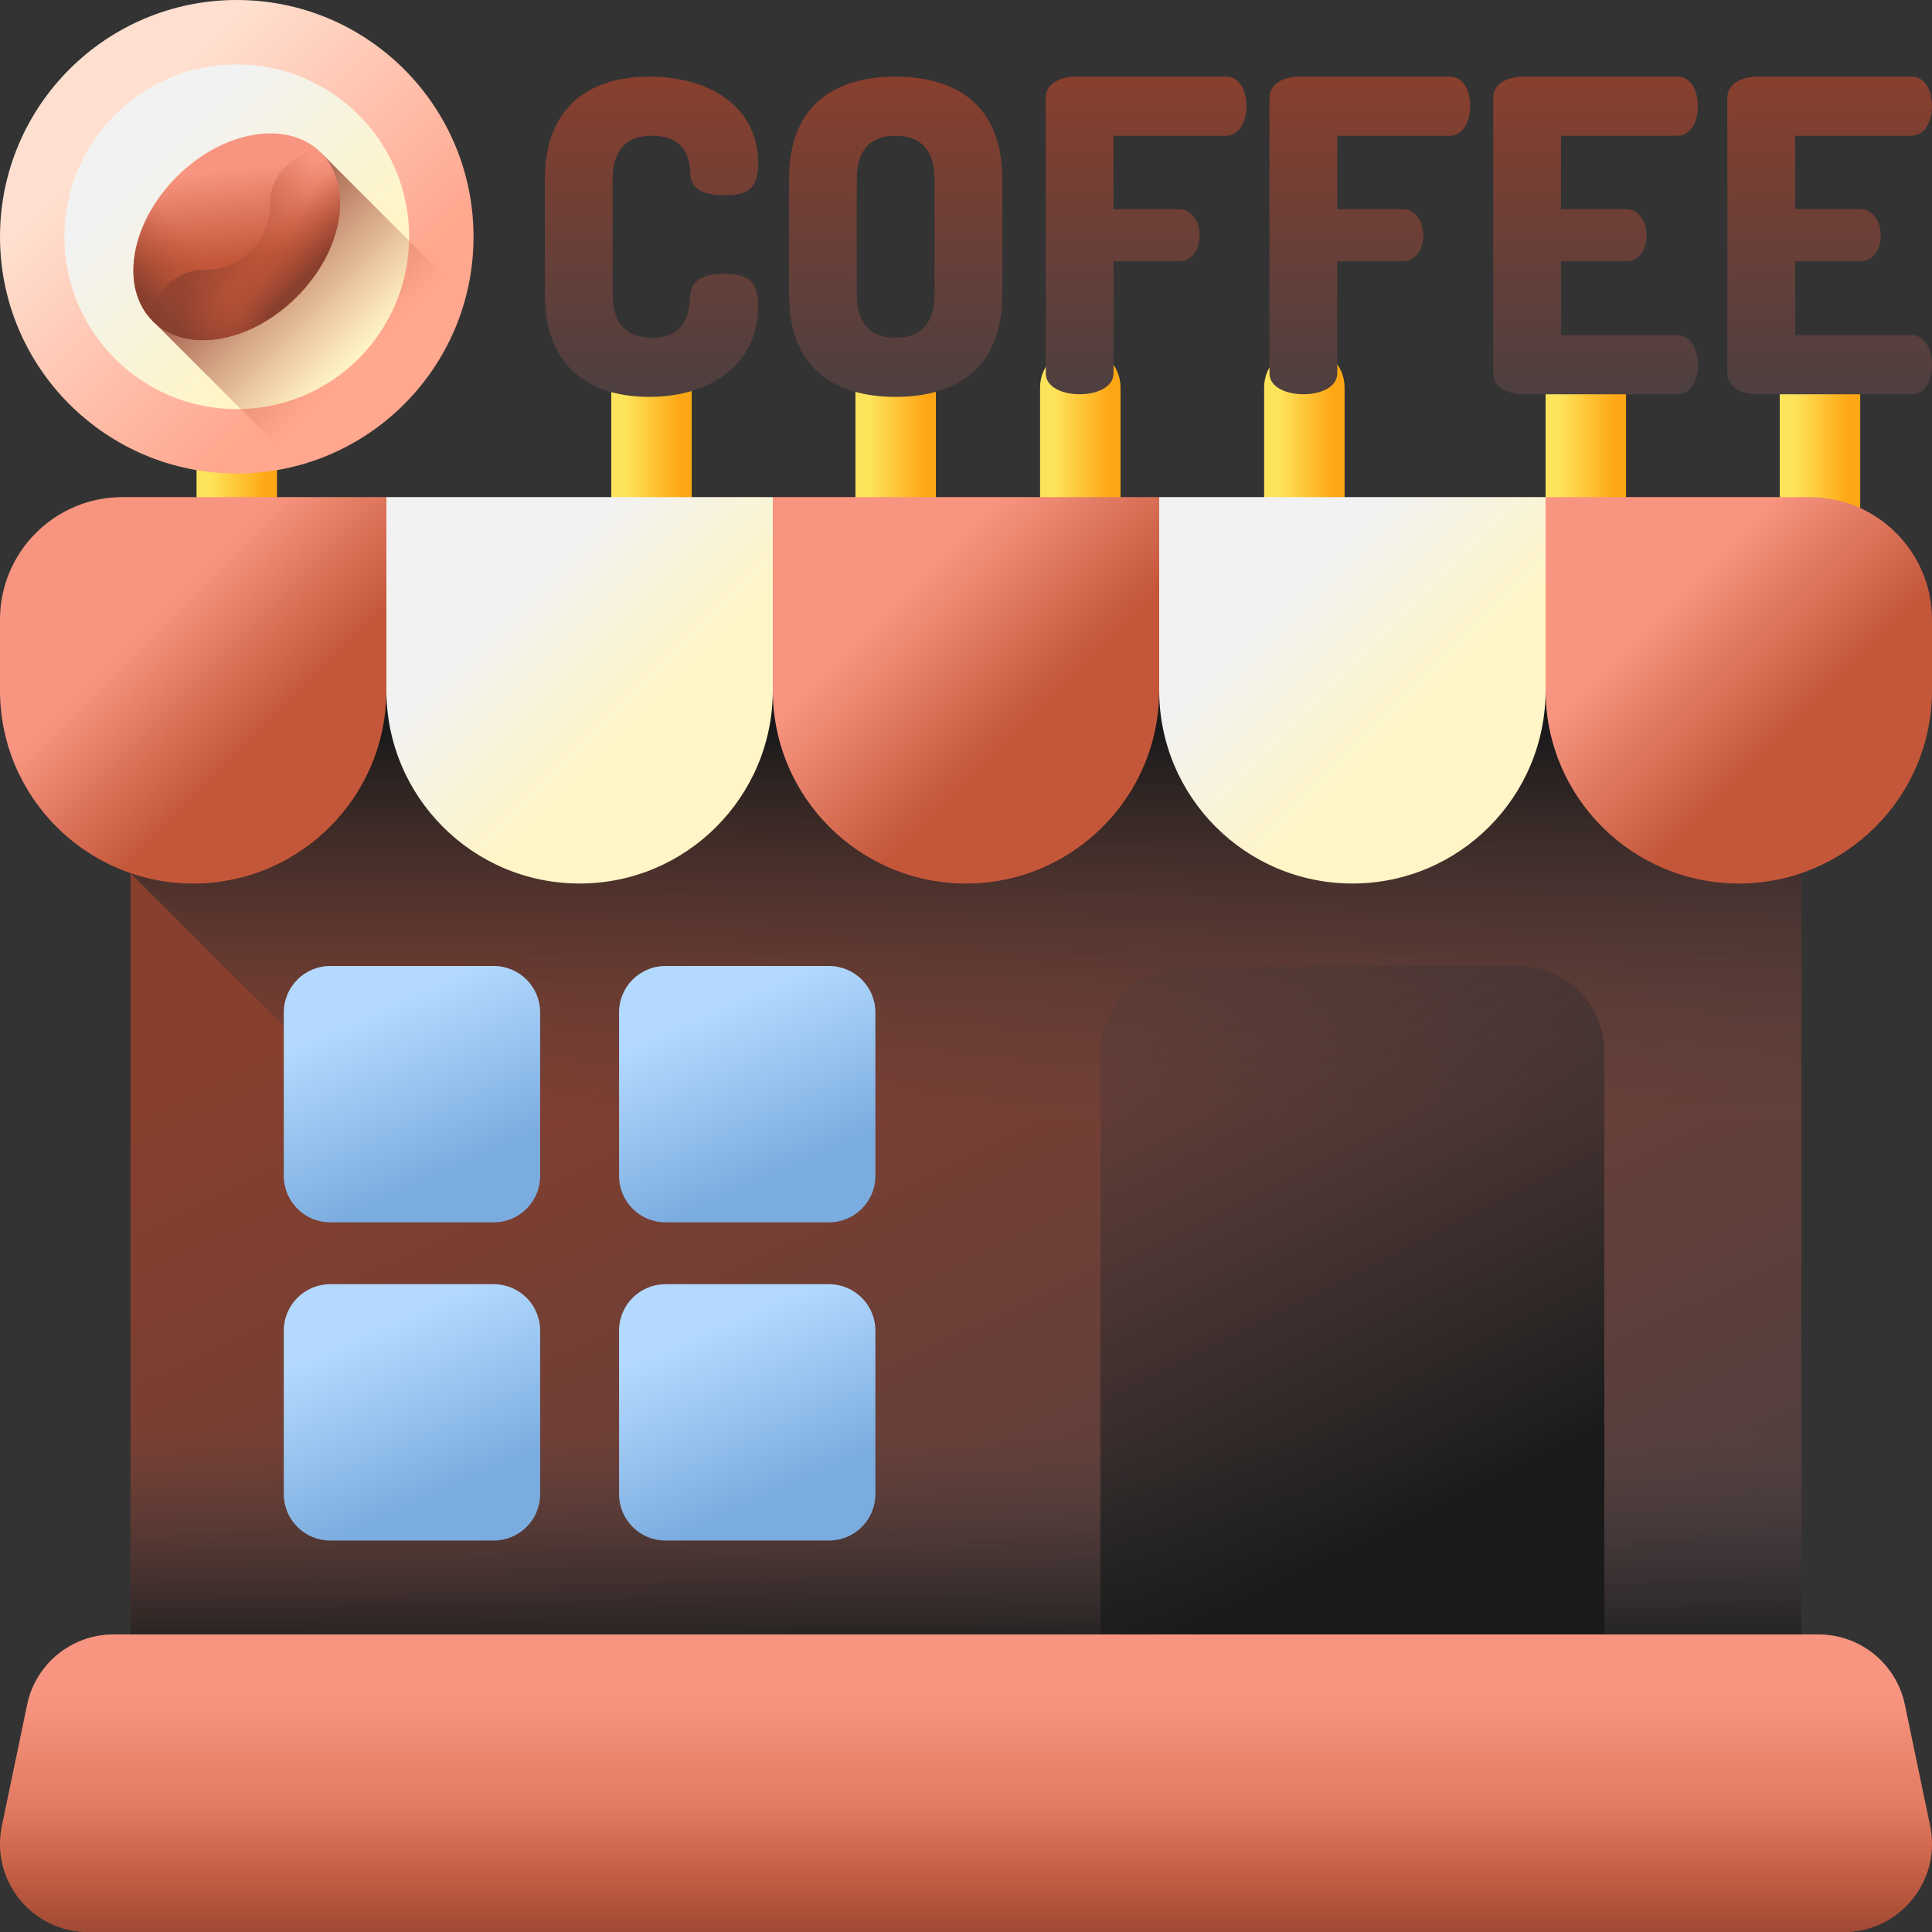
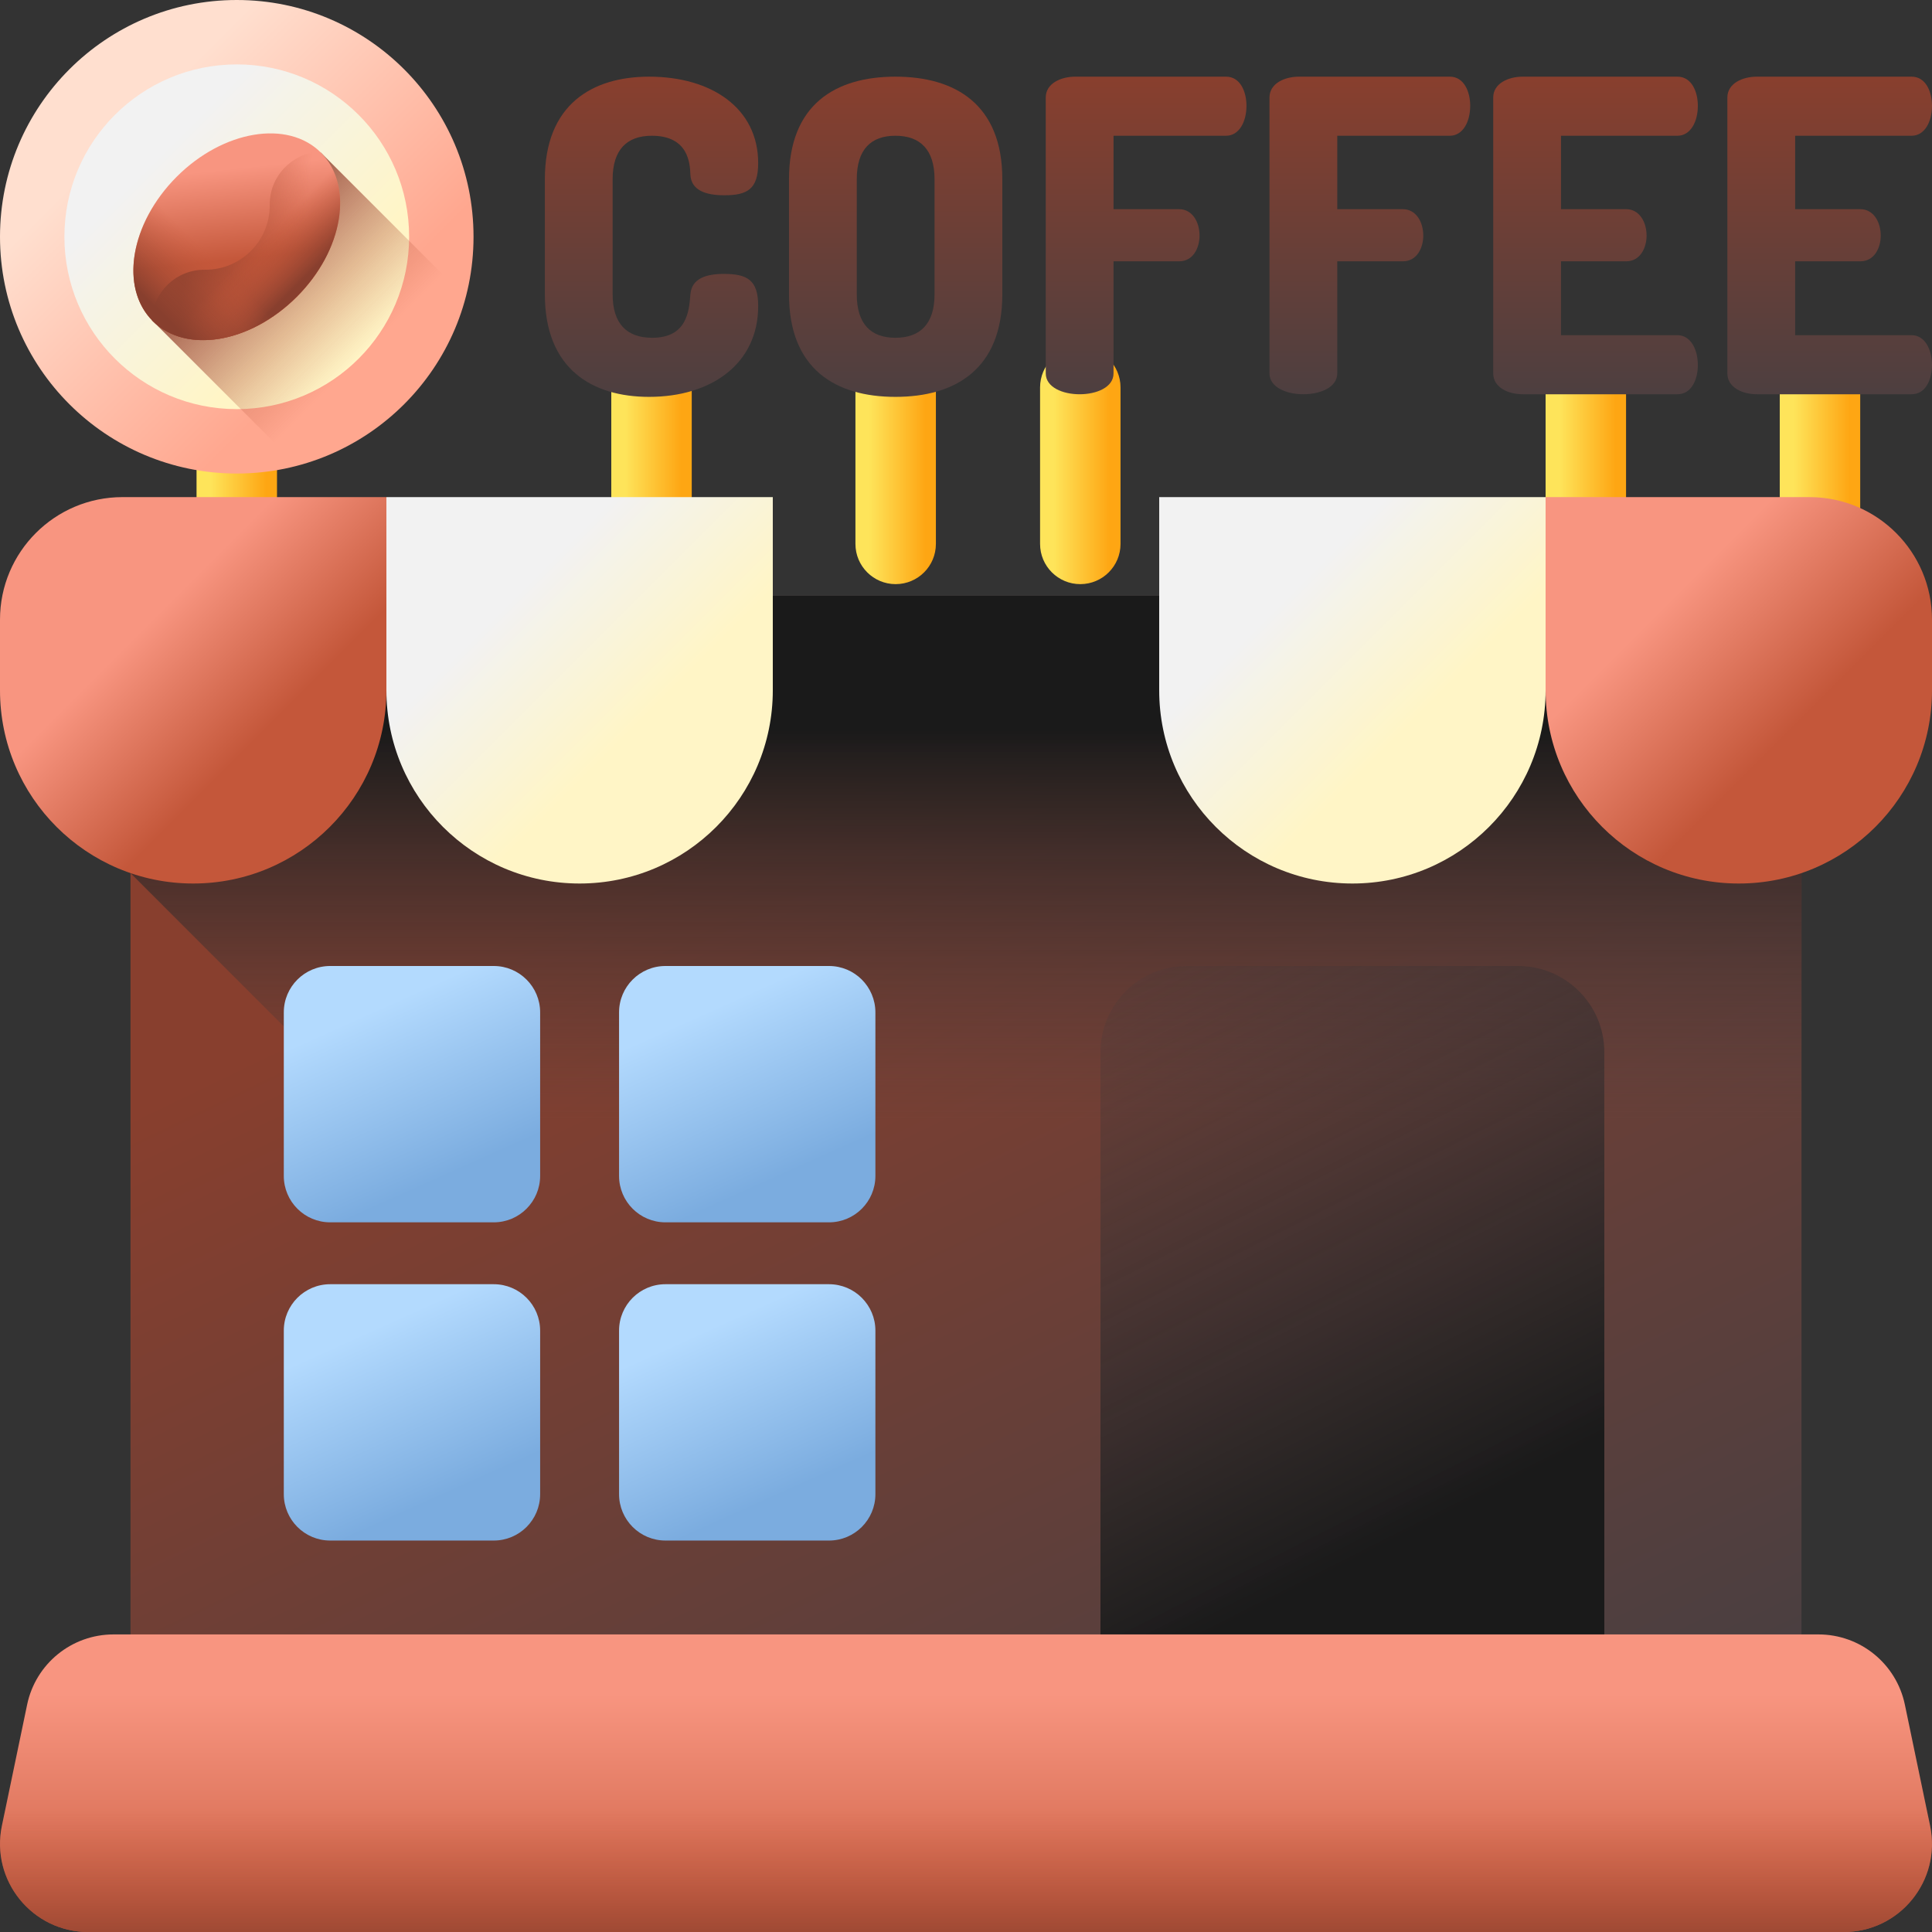
<svg xmlns="http://www.w3.org/2000/svg" xmlns:xlink="http://www.w3.org/1999/xlink" id="Capa_1" enable-background="new 0 0 510 510" height="512" viewBox="0 0 510 510" width="512">
  <rect x="0" y="0" width="510" height="510" fill="#333333" stroke="none" />
  <linearGradient id="lg1">
    <stop offset="0" stop-color="#fee45a" />
    <stop offset="1" stop-color="#fea613" />
  </linearGradient>
  <linearGradient id="SVGID_1_" gradientUnits="userSpaceOnUse" x1="55.547" x2="70.342" xlink:href="#lg1" y1="127.912" y2="127.912" />
  <linearGradient id="SVGID_00000018237505876707635030000008821368354368629399_" gradientUnits="userSpaceOnUse" x1="165.03" x2="179.825" xlink:href="#lg1" y1="122.924" y2="122.924" />
  <linearGradient id="SVGID_00000069360015137775407490000006939472004044021139_" gradientUnits="userSpaceOnUse" x1="473.477" x2="488.271" xlink:href="#lg1" y1="122.924" y2="122.924" />
  <linearGradient id="SVGID_00000000931924674539799090000002701525673149713841_" gradientUnits="userSpaceOnUse" x1="411.666" x2="426.461" xlink:href="#lg1" y1="122.924" y2="122.924" />
  <linearGradient id="SVGID_00000057126264048895923130000015643077984202003847_" gradientUnits="userSpaceOnUse" x1="337.364" x2="352.158" xlink:href="#lg1" y1="122.924" y2="122.924" />
  <linearGradient id="SVGID_00000034084938654739976820000000854514414351848844_" gradientUnits="userSpaceOnUse" x1="278.219" x2="293.014" xlink:href="#lg1" y1="122.924" y2="122.924" />
  <linearGradient id="SVGID_00000067196617661964390330000016680227728004493707_" gradientUnits="userSpaceOnUse" x1="229.479" x2="244.274" xlink:href="#lg1" y1="122.924" y2="122.924" />
  <linearGradient id="lg2">
    <stop offset="0" stop-color="#883f2e" />
    <stop offset="1" stop-color="#433f43" />
  </linearGradient>
  <linearGradient id="SVGID_00000030486669706386939280000008866303330538286763_" gradientUnits="userSpaceOnUse" x1="205.617" x2="360.11" xlink:href="#lg2" y1="210.953" y2="530.437" />
  <linearGradient id="lg3">
    <stop offset="0" stop-color="#433f43" stop-opacity="0" />
    <stop offset="1" stop-color="#1a1a1a" />
  </linearGradient>
  <linearGradient id="SVGID_00000129172388206795138930000010374631582803116171_" gradientUnits="userSpaceOnUse" x1="255" x2="255" xlink:href="#lg3" y1="296" y2="192.69" />
  <linearGradient id="SVGID_00000151520198182687462880000012365971815867996605_" gradientUnits="userSpaceOnUse" x1="255" x2="255" xlink:href="#lg3" y1="378.5" y2="440" />
  <linearGradient id="SVGID_00000103253283132936730440000002554765661968437436_" gradientUnits="userSpaceOnUse" x1="286.645" x2="373.978" xlink:href="#lg3" y1="231.491" y2="404.158" />
  <linearGradient id="lg4">
    <stop offset="0" stop-color="#f89580" />
    <stop offset="1" stop-color="#c4573a" />
  </linearGradient>
  <linearGradient id="SVGID_00000127745629074432628230000013144973371710311325_" gradientUnits="userSpaceOnUse" x1="255" x2="255" xlink:href="#lg4" y1="447.158" y2="518.035" />
  <linearGradient id="lg5">
    <stop offset="0" stop-color="#c4573a" stop-opacity="0" />
    <stop offset="1" stop-color="#883f2e" />
  </linearGradient>
  <linearGradient id="SVGID_00000005960518828871815190000012248813850866955926_" gradientUnits="userSpaceOnUse" x1="255" x2="255" xlink:href="#lg5" y1="477.333" y2="518.348" />
  <linearGradient id="SVGID_00000175282127877555225710000002045890358136179612_" gradientUnits="userSpaceOnUse" x1="43.695" x2="73.204" xlink:href="#lg4" y1="159.983" y2="189.492" />
  <linearGradient id="lg6">
    <stop offset="0" stop-color="#f2f2f2" />
    <stop offset="1" stop-color="#fff5c6" />
  </linearGradient>
  <linearGradient id="SVGID_00000065055005568972313910000016456327854964252347_" gradientUnits="userSpaceOnUse" x1="139.491" x2="172.601" xlink:href="#lg6" y1="153.778" y2="186.889" />
  <linearGradient id="SVGID_00000076565346701665301170000008873972495017598893_" gradientUnits="userSpaceOnUse" x1="241.491" x2="274.601" xlink:href="#lg4" y1="153.778" y2="186.889" />
  <linearGradient id="SVGID_00000114773803615113728170000005873312869656897415_" gradientUnits="userSpaceOnUse" x1="343.491" x2="376.601" xlink:href="#lg6" y1="153.778" y2="186.889" />
  <linearGradient id="SVGID_00000068652668532375381510000016927035061839365249_" gradientUnits="userSpaceOnUse" x1="440.755" x2="473.866" xlink:href="#lg4" y1="158.513" y2="191.624" />
  <linearGradient id="lg7">
    <stop offset="0" stop-color="#b3dafe" />
    <stop offset="1" stop-color="#7bacdf" />
  </linearGradient>
  <linearGradient id="SVGID_00000013160274904898318020000006319959236556694423_" gradientUnits="userSpaceOnUse" x1="98.82" x2="118.32" xlink:href="#lg7" y1="266.681" y2="310.181" />
  <linearGradient id="SVGID_00000008839418051788949290000009076097173740972979_" gradientUnits="userSpaceOnUse" x1="187.32" x2="206.82" xlink:href="#lg7" y1="266.681" y2="310.181" />
  <linearGradient id="SVGID_00000036239983841828097110000011364867496041374348_" gradientUnits="userSpaceOnUse" x1="98.82" x2="118.32" xlink:href="#lg7" y1="350.681" y2="394.181" />
  <linearGradient id="SVGID_00000100362000303279841730000004246178705118267834_" gradientUnits="userSpaceOnUse" x1="187.32" x2="206.82" xlink:href="#lg7" y1="350.681" y2="394.181" />
  <linearGradient id="SVGID_00000069393639909564008970000014589486748117228948_" gradientUnits="userSpaceOnUse" x1="33.677" x2="89.06" y1="33.677" y2="89.06">
    <stop offset="0" stop-color="#ffdfcf" />
    <stop offset="1" stop-color="#ffa78f" />
  </linearGradient>
  <linearGradient id="SVGID_00000005971327485467411280000013114624749807006858_" gradientUnits="userSpaceOnUse" x1="41.517" x2="81.836" xlink:href="#lg6" y1="41.517" y2="81.836" />
  <linearGradient id="SVGID_00000129202510007084652450000009609725220206614445_" gradientUnits="userSpaceOnUse" x1="94.656" x2="57.661" xlink:href="#lg5" y1="94.656" y2="57.661" />
  <linearGradient id="SVGID_00000120528521777754860850000016354164721260447116_" gradientUnits="userSpaceOnUse" x1="60.615" x2="63.125" xlink:href="#lg4" y1="44.596" y2="68.441" />
  <linearGradient id="SVGID_00000176003527181179925380000007948315995060241074_" gradientTransform="matrix(.707 .707 -.707 .707 -3422.35 147.791)" gradientUnits="userSpaceOnUse" x1="2419.202" x2="2395.436" xlink:href="#lg5" y1="-2534.817" y2="-2515.051" />
  <linearGradient id="SVGID_00000131333228782289897330000010924715808768691108_" gradientTransform="matrix(.707 .707 -.707 .707 -3422.35 147.791)" gradientUnits="userSpaceOnUse" x1="2409.499" x2="2424.566" xlink:href="#lg5" y1="-2524.471" y2="-2524.471" />
  <linearGradient id="SVGID_00000152240305967990849790000009202270162970298762_" gradientTransform="matrix(.707 .707 -.707 .707 -3422.35 147.791)" gradientUnits="userSpaceOnUse" x1="2403.851" x2="2403.851" xlink:href="#lg5" y1="-2516.471" y2="-2496.419" />
  <linearGradient id="SVGID_00000109005409365275817730000007479140802201281446_" gradientUnits="userSpaceOnUse" x1="171.983" x2="171.983" xlink:href="#lg2" y1="20.838" y2="118.838" />
  <linearGradient id="SVGID_00000150097227625583550330000006036424686924738444_" gradientUnits="userSpaceOnUse" x1="236.433" x2="236.433" xlink:href="#lg2" y1="20.838" y2="118.838" />
  <linearGradient id="SVGID_00000025428722775240160670000011637059034649896852_" gradientUnits="userSpaceOnUse" x1="302.545" x2="302.545" xlink:href="#lg2" y1="20.838" y2="118.838" />
  <linearGradient id="SVGID_00000098908376398184000980000017372199039911966345_" gradientUnits="userSpaceOnUse" x1="361.606" x2="361.606" xlink:href="#lg2" y1="20.838" y2="118.838" />
  <linearGradient id="SVGID_00000116237421636698127310000000256324426334563753_" gradientUnits="userSpaceOnUse" x1="421.181" x2="421.181" xlink:href="#lg2" y1="20.838" y2="118.838" />
  <linearGradient id="SVGID_00000074423019287863666590000003878021363793598341_" gradientUnits="userSpaceOnUse" x1="482.992" x2="482.992" xlink:href="#lg2" y1="20.838" y2="118.838" />
  <g>
    <path d="m51.881 148.566v-41.308c0-5.865 4.754-10.619 10.619-10.619s10.619 4.754 10.619 10.619v41.308c0 5.865-4.755 10.619-10.619 10.619-5.865 0-10.619-4.754-10.619-10.619z" fill="url(#SVGID_1_)" />
    <path d="m161.364 143.578v-41.308c0-5.865 4.754-10.619 10.619-10.619s10.619 4.754 10.619 10.619v41.308c0 5.865-4.755 10.619-10.619 10.619-5.865.001-10.619-4.754-10.619-10.619z" fill="url(#SVGID_00000018237505876707635030000008821368354368629399_)" />
    <path d="m469.811 143.578v-41.308c0-5.865 4.754-10.619 10.619-10.619s10.619 4.754 10.619 10.619v41.308c0 5.865-4.755 10.619-10.619 10.619-5.865.001-10.619-4.754-10.619-10.619z" fill="url(#SVGID_00000069360015137775407490000006939472004044021139_)" />
    <path d="m408 143.578v-41.308c0-5.865 4.754-10.619 10.619-10.619s10.619 4.754 10.619 10.619v41.308c0 5.865-4.755 10.619-10.619 10.619-5.865.001-10.619-4.754-10.619-10.619z" fill="url(#SVGID_00000000931924674539799090000002701525673149713841_)" />
-     <path d="m333.698 143.578v-41.308c0-5.865 4.754-10.619 10.619-10.619s10.619 4.754 10.619 10.619v41.308c0 5.865-4.755 10.619-10.619 10.619-5.865.001-10.619-4.754-10.619-10.619z" fill="url(#SVGID_00000057126264048895923130000015643077984202003847_)" />
    <path d="m274.553 143.578v-41.308c0-5.865 4.754-10.619 10.619-10.619s10.619 4.754 10.619 10.619v41.308c0 5.865-4.755 10.619-10.619 10.619-5.865.001-10.619-4.754-10.619-10.619z" fill="url(#SVGID_00000034084938654739976820000000854514414351848844_)" />
    <path d="m225.814 143.578v-41.308c0-5.865 4.754-10.619 10.619-10.619s10.619 4.754 10.619 10.619v41.308c0 5.865-4.755 10.619-10.619 10.619-5.865.001-10.619-4.754-10.619-10.619z" fill="url(#SVGID_00000067196617661964390330000016680227728004493707_)" />
    <path d="m34.448 157.28h441.103v311.589h-441.103z" fill="url(#SVGID_00000030486669706386939280000008866303330538286763_)" />
    <path d="m475.55 157.28v311.59h-202.72l-238.38-238.39v-73.2z" fill="url(#SVGID_00000129172388206795138930000010374631582803116171_)" />
-     <path d="m34.449 332.762h441.103v136.107h-441.103z" fill="url(#SVGID_00000151520198182687462880000012365971815867996605_)" />
+     <path d="m34.449 332.762h441.103h-441.103z" fill="url(#SVGID_00000151520198182687462880000012365971815867996605_)" />
    <path d="m290.5 468.869h133v-191.119c0-12.564-10.186-22.75-22.75-22.75h-87.5c-12.564 0-22.75 10.186-22.75 22.75z" fill="url(#SVGID_00000103253283132936730440000002554765661968437436_)" />
    <g>
      <g>
        <path d="m486.706 510h-463.412c-14.771 0-25.809-13.576-22.796-28.036l6.664-31.98c2.25-10.798 11.767-18.536 22.796-18.536h450.084c11.03 0 20.546 7.738 22.796 18.536l6.664 31.98c3.013 14.46-8.025 28.036-22.796 28.036z" fill="url(#SVGID_00000127745629074432628230000013144973371710311325_)" />
      </g>
      <path d="m7.162 449.984-6.664 31.98c-3.013 14.46 8.025 28.036 22.796 28.036h463.412c14.771 0 25.809-13.576 22.796-28.036l-6.664-31.98c-.012-.056-.03-.108-.042-.164h-495.593c-.012.056-.03.108-.041.164z" fill="url(#SVGID_00000005960518828871815190000012248813850866955926_)" />
    </g>
    <g>
      <path d="m51 233.225c-28.167 0-51-22.833-51-51v-18.666c0-17.858 14.477-32.334 32.334-32.334h69.666v51c0 28.167-22.833 51-51 51z" fill="url(#SVGID_00000175282127877555225710000002045890358136179612_)" />
      <path d="m153 233.225c-28.167 0-51-22.833-51-51v-51h102v51c0 28.167-22.833 51-51 51z" fill="url(#SVGID_00000065055005568972313910000016456327854964252347_)" />
-       <path d="m255 233.225c-28.167 0-51-22.833-51-51v-51h102v51c0 28.167-22.833 51-51 51z" fill="url(#SVGID_00000076565346701665301170000008873972495017598893_)" />
      <path d="m357 233.225c-28.167 0-51-22.833-51-51v-51h102v51c0 28.167-22.833 51-51 51z" fill="url(#SVGID_00000114773803615113728170000005873312869656897415_)" />
      <path d="m459 233.225c-28.167 0-51-22.833-51-51v-51h69.666c17.858 0 32.334 14.477 32.334 32.334v18.666c0 28.167-22.833 51-51 51z" fill="url(#SVGID_00000068652668532375381510000016927035061839365249_)" />
    </g>
    <g>
      <g>
        <path d="m130.333 322.667h-43.166c-6.765 0-12.25-5.484-12.25-12.25v-43.167c0-6.766 5.485-12.25 12.25-12.25h43.167c6.765 0 12.25 5.485 12.25 12.25v43.167c-.001 6.765-5.485 12.25-12.251 12.25z" fill="url(#SVGID_00000013160274904898318020000006319959236556694423_)" />
        <path d="m218.833 322.667h-43.167c-6.765 0-12.25-5.484-12.25-12.25v-43.167c0-6.766 5.485-12.25 12.25-12.25h43.167c6.765 0 12.25 5.485 12.25 12.25v43.167c0 6.765-5.484 12.25-12.25 12.25z" fill="url(#SVGID_00000008839418051788949290000009076097173740972979_)" />
      </g>
      <g>
        <path d="m130.333 406.667h-43.166c-6.765 0-12.25-5.484-12.25-12.25v-43.167c0-6.766 5.485-12.25 12.25-12.25h43.167c6.765 0 12.25 5.484 12.25 12.25v43.167c-.001 6.765-5.485 12.25-12.251 12.25z" fill="url(#SVGID_00000036239983841828097110000011364867496041374348_)" />
        <path d="m218.833 406.667h-43.167c-6.765 0-12.25-5.484-12.25-12.25v-43.167c0-6.766 5.485-12.25 12.25-12.25h43.167c6.765 0 12.25 5.484 12.25 12.25v43.167c0 6.765-5.484 12.25-12.25 12.25z" fill="url(#SVGID_00000100362000303279841730000004246178705118267834_)" />
      </g>
    </g>
    <g>
      <circle cx="62.5" cy="62.5" fill="url(#SVGID_00000069393639909564008970000014589486748117228948_)" r="62.5" />
      <circle cx="62.5" cy="62.5" fill="url(#SVGID_00000005971327485467411280000013114624749807006858_)" r="45.5" />
      <path d="m84.712 40.288-44.424 44.424 38.212 38.212c21.657-5.72 38.704-22.767 44.424-44.424z" fill="url(#SVGID_00000129202510007084652450000009609725220206614445_)" />
      <g>
        <path d="m78.348 78.348c-12.267 12.267-29.307 15.117-38.06 6.364s-5.903-25.793 6.364-38.06 29.307-15.117 38.06-6.364 5.903 25.793-6.364 38.06z" fill="url(#SVGID_00000120528521777754860850000016354164721260447116_)" />
        <path d="m84.712 40.288c-.08-.08-.163-.158-.245-.236-7.422.348-13.328 6.509-13.264 14.032.081 9.488-7.631 17.201-17.12 17.12-7.523-.064-13.684 5.842-14.032 13.264.078.082.156.164.236.245 8.753 8.753 25.793 5.903 38.06-6.364s15.118-29.308 6.365-38.061z" fill="url(#SVGID_00000176003527181179925380000007948315995060241074_)" />
        <path d="m84.712 40.288c-.08-.08-.163-.158-.245-.236-7.422.348-13.328 6.509-13.264 14.032.081 9.488-7.631 17.201-17.12 17.12-7.523-.064-13.684 5.842-14.032 13.264.078.082.156.164.236.245 8.753 8.753 25.793 5.903 38.06-6.364s15.118-29.308 6.365-38.061z" fill="url(#SVGID_00000131333228782289897330000010924715808768691108_)" />
        <path d="m43.354 50.342c-9.411 11.803-10.97 26.466-3.066 34.37s22.567 6.345 34.37-3.066z" fill="url(#SVGID_00000152240305967990849790000009202270162970298762_)" />
      </g>
    </g>
    <g>
      <path d="m172.041 35.836c-6.537 0-10.322 3.67-10.322 11.468v30.392c0 7.799 3.785 11.469 10.437 11.469 9.175 0 9.748-6.996 10.093-11.469.344-4.243 4.243-5.39 8.83-5.39 6.193 0 9.061 1.605 9.061 8.486 0 15.253-12.386 23.97-28.786 23.97-15.023 0-27.524-7.34-27.524-27.066v-30.392c0-19.726 12.501-27.065 27.524-27.065 16.4 0 28.786 8.258 28.786 22.822 0 6.882-2.867 8.487-8.945 8.487-4.817 0-8.716-1.262-8.945-5.391-.117-2.981-.461-10.321-10.209-10.321z" fill="url(#SVGID_00000109005409365275817730000007479140802201281446_)" />
      <path d="m208.277 77.695v-30.391c0-19.726 12.271-27.065 28.098-27.065s28.213 7.34 28.213 27.065v30.392c0 19.727-12.386 27.066-28.213 27.066-15.826 0-28.098-7.34-28.098-27.067zm38.42-30.391c0-7.913-3.899-11.468-10.322-11.468-6.422 0-10.207 3.555-10.207 11.468v30.392c0 7.914 3.785 11.469 10.207 11.469 6.423 0 10.322-3.555 10.322-11.469z" fill="url(#SVGID_00000150097227625583550330000006036424686924738444_)" />
      <path d="m276.053 25.743c0-3.67 3.898-5.505 7.798-5.505h39.796c3.785 0 5.391 4.015 5.391 7.685 0 4.243-1.95 7.913-5.391 7.913h-29.703v19.382h17.317c3.44 0 5.39 3.325 5.39 6.995 0 3.097-1.605 6.767-5.39 6.767h-17.317v29.589c0 3.67-4.473 5.505-8.945 5.505s-8.945-1.835-8.945-5.505v-72.826z" fill="url(#SVGID_00000025428722775240160670000011637059034649896852_)" />
      <path d="m335.113 25.743c0-3.67 3.898-5.505 7.798-5.505h39.796c3.785 0 5.391 4.015 5.391 7.685 0 4.243-1.95 7.913-5.391 7.913h-29.703v19.382h17.317c3.44 0 5.39 3.325 5.39 6.995 0 3.097-1.605 6.767-5.39 6.767h-17.317v29.589c0 3.67-4.473 5.505-8.945 5.505s-8.945-1.835-8.945-5.505v-72.826z" fill="url(#SVGID_00000098908376398184000980000017372199039911966345_)" />
      <path d="m412.064 55.218h17.202c3.441 0 5.391 3.325 5.391 6.995 0 3.097-1.605 6.767-5.391 6.767h-17.202v19.496h30.735c3.44 0 5.391 3.67 5.391 7.914 0 3.67-1.605 7.684-5.391 7.684h-40.828c-3.898 0-7.798-1.835-7.798-5.505v-72.826c0-3.67 3.899-5.505 7.798-5.505h40.828c3.785 0 5.391 4.015 5.391 7.685 0 4.243-1.95 7.913-5.391 7.913h-30.735z" fill="url(#SVGID_00000116237421636698127310000000256324426334563753_)" />
      <path d="m473.874 55.218h17.202c3.441 0 5.391 3.325 5.391 6.995 0 3.097-1.605 6.767-5.391 6.767h-17.202v19.496h30.735c3.44 0 5.391 3.67 5.391 7.914 0 3.67-1.605 7.684-5.391 7.684h-40.828c-3.898 0-7.798-1.835-7.798-5.505v-72.826c0-3.67 3.899-5.505 7.798-5.505h40.828c3.785 0 5.391 4.015 5.391 7.685 0 4.243-1.95 7.913-5.391 7.913h-30.735z" fill="url(#SVGID_00000074423019287863666590000003878021363793598341_)" />
    </g>
  </g>
</svg>